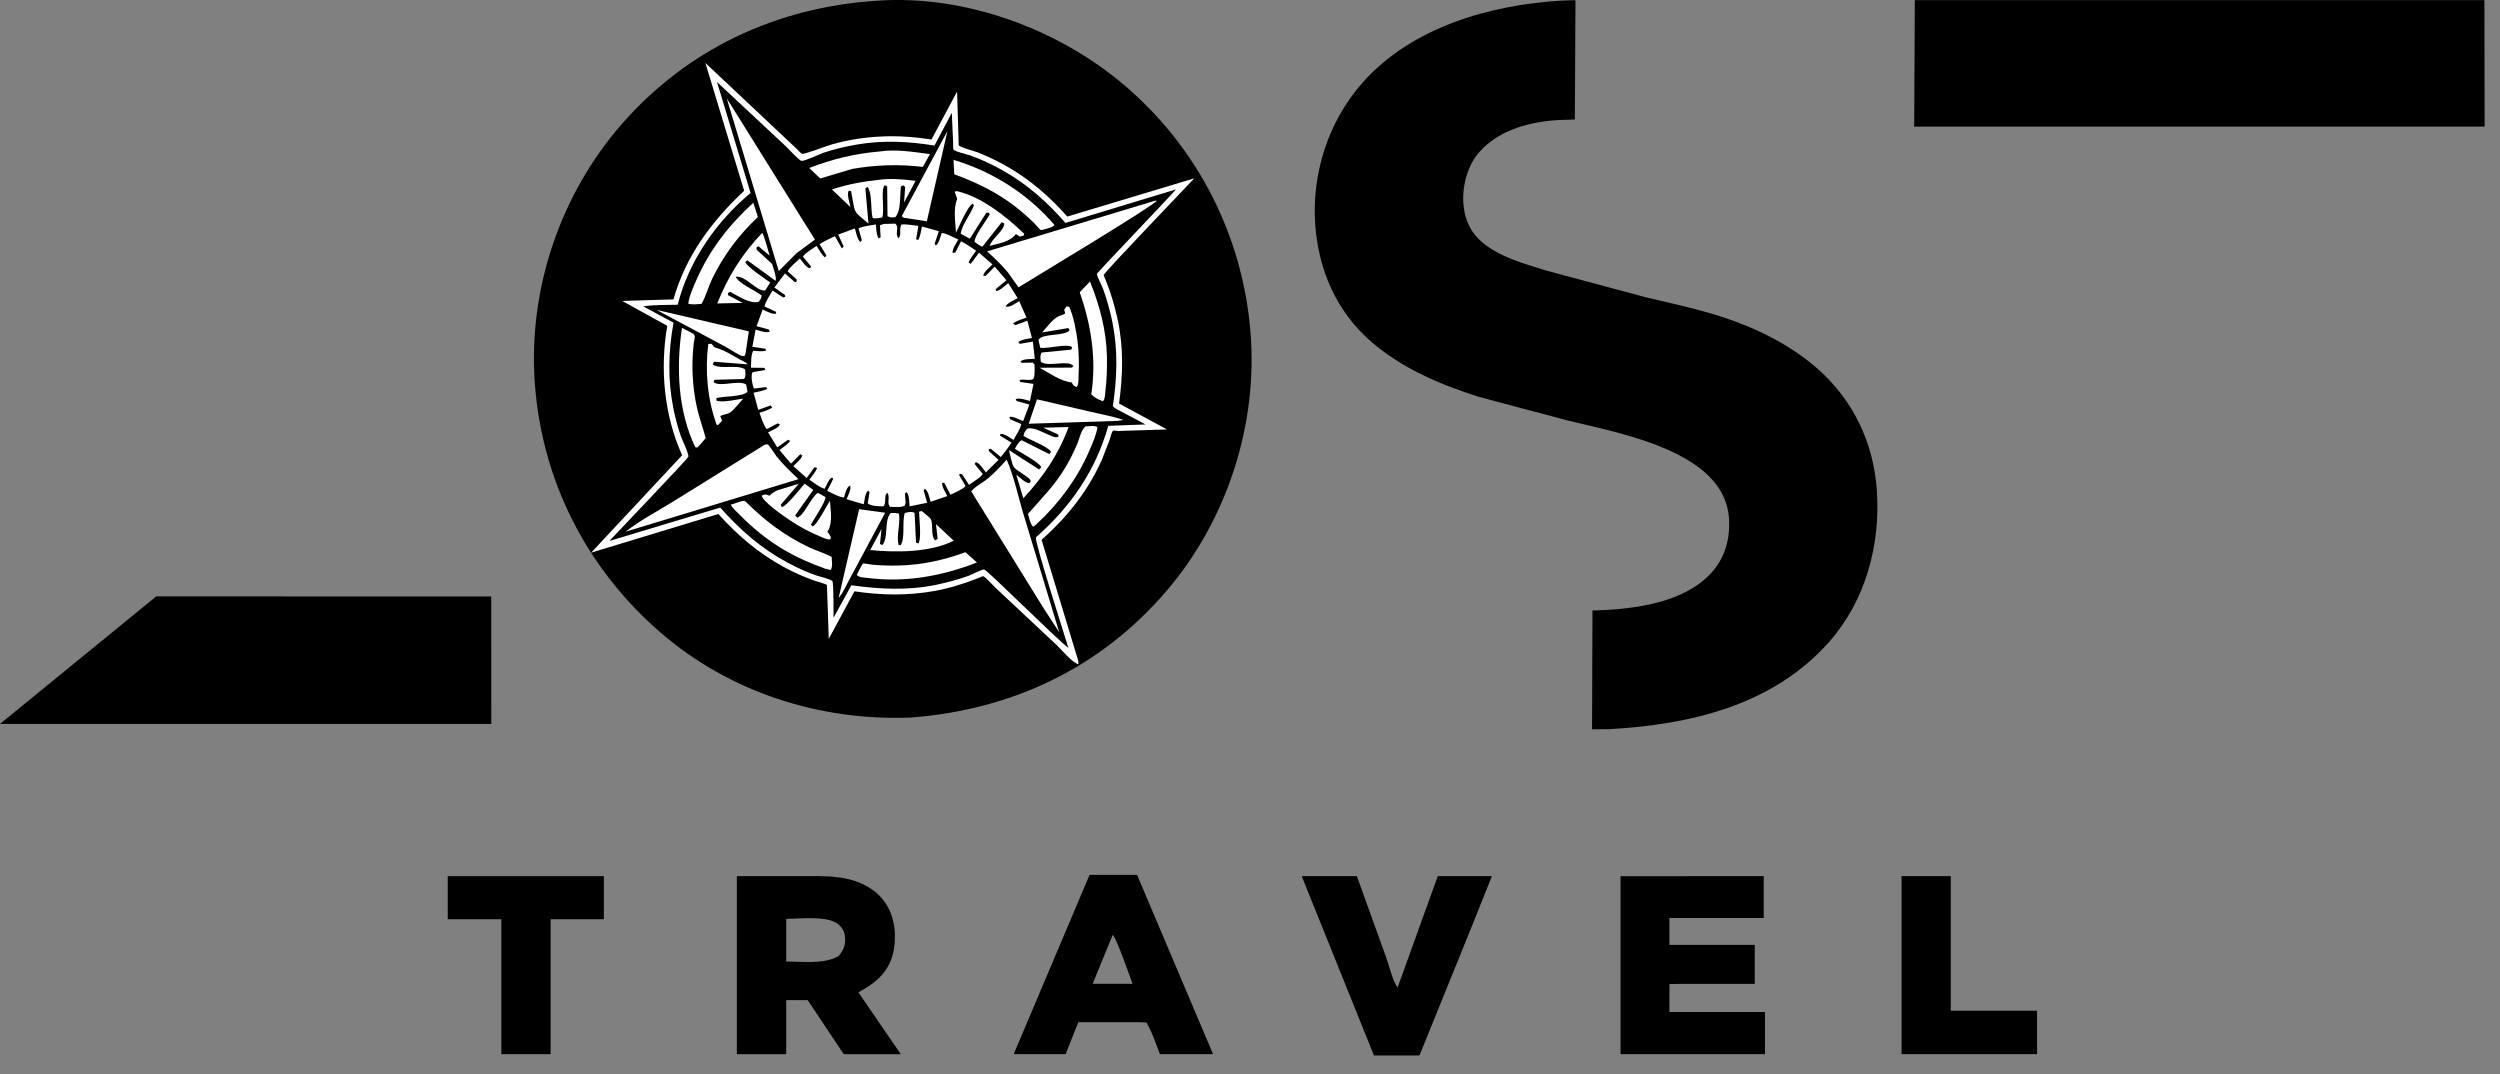
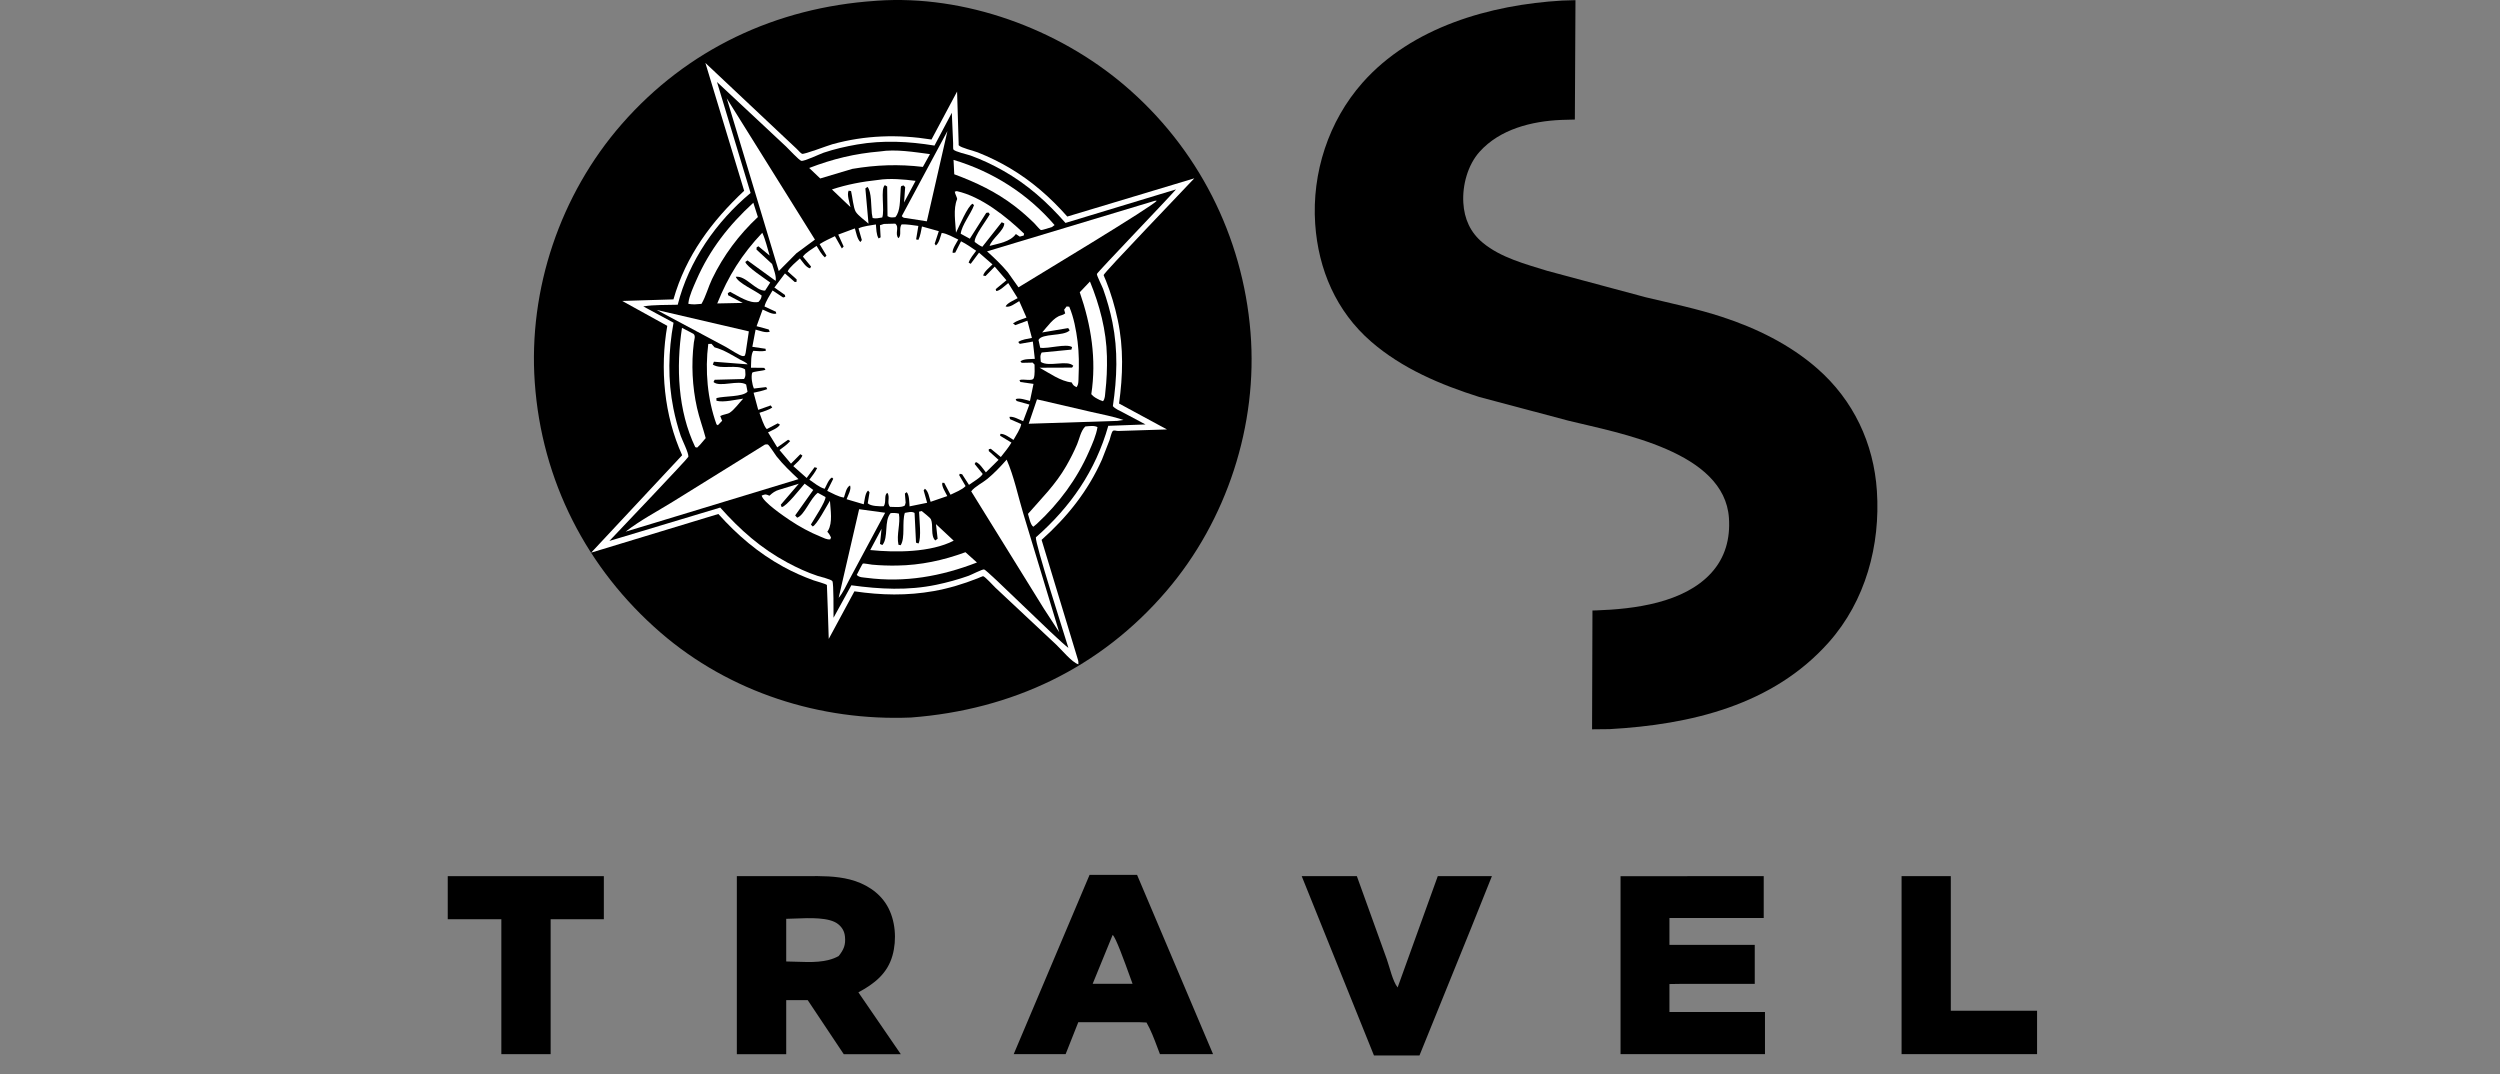
<svg xmlns="http://www.w3.org/2000/svg" width="121" height="52" viewBox="0 0 121 52" fill="none">
  <rect x="0" y="0" width="121" height="52" fill="#808080" stroke="none" />
  <path d="M92.036 42.406H94.419V48.92H98.594V51.02L92.036 51.021V42.406Z" fill="black" />
  <path d="M21.671 42.406H29.226L29.226 44.491H26.651L26.651 48.499L26.651 51.021H24.265L24.265 44.491H21.671V42.406Z" fill="black" />
  <path d="M63.003 42.406H65.672L67.121 46.426C67.255 46.8 67.404 47.492 67.645 47.793L69.588 42.406H72.208L71.212 44.893L68.703 51.083H66.499L63.003 42.406Z" fill="black" />
  <path fill-rule="evenodd" clip-rule="evenodd" d="M55.034 42.344H52.735L49.063 51.021H51.576L52.19 49.473H55.09L55.49 49.489C55.702 49.854 55.861 50.278 56.014 50.685C56.057 50.799 56.099 50.911 56.142 51.021H58.712L55.034 42.344ZM54.682 47.248C54.439 46.575 53.994 45.342 53.852 45.251L52.885 47.617H53.983H54.816C54.789 47.545 54.741 47.413 54.682 47.248Z" fill="black" />
  <path d="M78.434 42.407L85.364 42.406V44.43H80.801V45.733H84.93V47.618H81.461L80.801 47.628V48.981H85.425V51.021H78.434V42.407Z" fill="black" />
  <path fill-rule="evenodd" clip-rule="evenodd" d="M38.666 42.406L35.663 42.406V51.022H38.053V48.407H39.094L40.837 51.022H42.616H43.598L41.546 48.03C42.314 47.615 42.947 47.129 43.195 46.251C43.413 45.479 43.344 44.532 42.936 43.834C42.548 43.169 41.866 42.755 41.135 42.568C40.453 42.394 39.753 42.399 39.054 42.404C38.925 42.405 38.795 42.406 38.666 42.406ZM38.491 44.457C38.328 44.464 38.179 44.47 38.053 44.471V46.535C38.21 46.536 38.374 46.542 38.541 46.548C39.242 46.574 40.004 46.602 40.591 46.273C40.84 45.96 40.937 45.735 40.896 45.326C40.871 45.078 40.761 44.886 40.567 44.729C40.147 44.389 39.192 44.428 38.491 44.457Z" fill="black" />
-   <path d="M7.559 28.867L23.776 28.868L23.779 35.039L16.381 35.038L0 35.037L7.559 28.867Z" fill="black" />
-   <path d="M92.677 0.008H120.245L120.256 6.127H92.648L92.677 0.008Z" fill="black" />
  <path d="M75.604 0.028L76.253 0.008L76.223 5.786L75.566 5.804C74.141 5.864 72.598 6.248 71.613 7.344C71.038 7.984 70.774 8.966 70.825 9.815C70.871 10.594 71.164 11.252 71.773 11.754C72.637 12.469 73.829 12.78 74.884 13.108L79.661 14.39C80.891 14.683 82.144 14.945 83.346 15.338C85.01 15.881 86.628 16.674 87.953 17.833C89.701 19.362 90.691 21.45 90.842 23.766C91.015 26.396 90.291 29.083 88.518 31.082C85.802 34.141 81.817 35.07 77.906 35.29L77.056 35.299L77.075 29.547L77.241 29.544C79.096 29.482 81.508 29.182 82.828 27.727C83.504 26.982 83.746 26.069 83.681 25.077C83.47 21.849 78.411 20.974 75.91 20.361L71.595 19.213C69.723 18.622 67.859 17.834 66.362 16.534C64.675 15.071 63.805 13.045 63.655 10.837C63.488 8.368 64.302 5.863 65.943 4.006C68.324 1.31 72.132 0.229 75.604 0.028Z" fill="black" />
  <path d="M42.359 0.042L42.453 0.034C46.698 -0.26 51.191 1.384 54.413 4.119C57.978 7.146 60.15 11.427 60.525 16.089C60.886 20.569 59.38 25.189 56.458 28.602C53.255 32.343 48.967 34.357 44.09 34.728C39.701 34.909 35.318 33.51 31.977 30.622C28.39 27.521 26.216 23.254 25.883 18.515C25.565 14.002 27.115 9.417 30.089 6.011C33.262 2.378 37.57 0.365 42.359 0.042Z" fill="black" />
  <path d="M34.141 3.047L37.843 6.531L38.557 7.201C38.621 7.26 38.744 7.409 38.817 7.444C38.908 7.488 40.057 7.044 40.29 6.98C41.873 6.542 43.466 6.496 45.084 6.753L46.323 4.431L46.4 6.977C46.401 6.995 46.391 7.016 46.401 7.03C46.494 7.15 47.136 7.302 47.324 7.376C47.859 7.59 48.382 7.843 48.877 8.137C49.937 8.764 50.842 9.56 51.657 10.481L57.804 8.631C57.291 9.184 53.461 13.162 53.415 13.313C53.412 13.323 53.517 13.562 53.527 13.585C53.773 14.199 53.961 14.837 54.099 15.484C54.387 16.835 54.349 18.173 54.162 19.531L56.481 20.785L54.118 20.859C54.03 20.862 53.911 20.8 53.854 20.867C53.792 20.94 53.738 21.194 53.704 21.296L53.334 22.246C52.653 23.772 51.653 25.025 50.413 26.129L52.167 31.915C52.196 32.001 52.198 32.064 52.194 32.155C51.875 32.054 51.394 31.458 51.123 31.203L48.166 28.433C48.057 28.332 47.699 27.922 47.58 27.886C47.569 27.883 47.326 27.989 47.302 27.998C46.628 28.264 45.916 28.48 45.202 28.607C43.904 28.838 42.65 28.811 41.354 28.62L40.111 30.923C40.104 30.705 40.031 28.324 40.022 28.314C39.978 28.261 39.46 28.119 39.374 28.088C38.87 27.905 38.383 27.69 37.913 27.432C36.692 26.759 35.699 25.912 34.769 24.877L28.613 26.748L33.016 22.033C32.14 20.102 31.934 17.848 32.296 15.771L30.114 14.566L32.595 14.49C33.196 12.377 34.44 10.716 36.017 9.234L34.141 3.047Z" fill="white" />
  <path d="M34.702 3.969L38.048 7.095C38.154 7.195 38.679 7.763 38.783 7.784C38.934 7.815 39.678 7.453 39.866 7.39C40.393 7.213 40.94 7.088 41.488 6.993C42.734 6.779 43.987 6.842 45.229 7.046L46.068 5.459L46.131 6.926C46.133 6.964 46.126 7.211 46.142 7.233C46.218 7.344 46.82 7.473 46.97 7.526C47.512 7.721 48.053 7.978 48.554 8.262C49.736 8.932 50.678 9.776 51.569 10.79L56.918 9.167C56.522 9.629 53.098 13.187 53.09 13.261C53.081 13.344 53.349 13.869 53.391 13.987C53.577 14.512 53.732 15.054 53.842 15.601C54.116 16.97 54.066 18.283 53.863 19.657C53.98 19.794 54.18 19.87 54.337 19.955L55.442 20.543L53.641 20.61C53.027 22.783 51.819 24.532 50.137 26.006C50.081 26.261 51.526 30.743 51.71 31.358C51.127 30.928 47.775 27.573 47.629 27.56C47.535 27.551 47.011 27.821 46.886 27.866C46.376 28.047 45.852 28.192 45.322 28.302C43.943 28.59 42.592 28.518 41.206 28.328L40.343 29.899C40.339 29.635 40.355 28.241 40.287 28.128C40.232 28.038 39.709 27.919 39.567 27.871C39.065 27.705 38.58 27.48 38.114 27.23C36.827 26.539 35.822 25.647 34.859 24.566L29.494 26.182C29.915 25.735 33.308 22.178 33.317 22.108C33.341 21.936 33.016 21.297 32.949 21.101C32.801 20.667 32.682 20.216 32.592 19.767C32.316 18.385 32.344 17.001 32.599 15.619L31.135 14.83C31.664 14.742 32.264 14.768 32.802 14.749C33.329 12.638 34.67 10.722 36.328 9.34L34.702 3.969Z" fill="black" />
  <path d="M50.191 19.328L52.806 19.935C53.327 20.057 53.872 20.152 54.378 20.326L54.086 20.371L49.789 20.509L50.191 19.328Z" fill="white" />
  <path d="M45.856 6.344L44.859 10.712L43.862 10.555C43.738 10.541 43.728 10.55 43.645 10.461L45.856 6.344Z" fill="white" />
  <path d="M31.78 15L36.244 16.039L36.089 17.08L36.052 17.211C36.021 17.22 35.992 17.239 35.96 17.237C35.805 17.227 35.319 16.894 35.161 16.809L31.78 15Z" fill="white" />
  <path d="M41.582 24.645L42.842 24.817L41.113 28.043C40.957 28.334 40.808 28.688 40.591 28.935L41.582 24.645Z" fill="white" />
  <path d="M46.151 7.738C48.059 8.309 49.744 9.384 51.042 10.893L50.917 10.987C50.833 11.011 50.435 11.149 50.38 11.132C50.325 11.116 50.121 10.868 50.071 10.817C49.771 10.52 49.454 10.24 49.12 9.983C48.217 9.29 47.247 8.826 46.186 8.435L46.151 7.738Z" fill="white" />
  <path d="M36.461 9.812L36.682 10.504C35.763 11.362 35.008 12.372 34.463 13.507C34.279 13.893 34.165 14.343 33.953 14.707L33.618 14.732C33.512 14.733 33.423 14.721 33.318 14.707L33.321 14.647C33.36 14.313 33.567 13.873 33.702 13.562C34.35 12.076 35.276 10.9 36.461 9.812Z" fill="white" />
  <path d="M42.593 7.33C43.354 7.209 44.252 7.361 45.011 7.459L44.667 8.078C43.494 7.94 42.414 7.978 41.251 8.174L39.699 8.638L39.165 8.13C40.31 7.691 41.37 7.433 42.593 7.33Z" fill="white" />
  <path d="M52.529 20.641C52.718 20.628 52.947 20.581 53.118 20.672C53.057 21.067 52.871 21.48 52.711 21.846C52.12 23.198 51.258 24.355 50.179 25.358L50.013 25.494C49.872 25.408 49.808 25.038 49.754 24.872C50.423 24.104 51.085 23.46 51.604 22.557C51.8 22.215 51.98 21.864 52.133 21.501C52.25 21.224 52.309 20.851 52.529 20.641Z" fill="white" />
-   <path d="M35.869 24.264C36.016 24.243 36.022 24.211 36.124 24.313C37.039 25.22 38.011 25.952 39.181 26.501C39.532 26.666 39.91 26.769 40.251 26.949C40.259 27.16 40.315 27.407 40.207 27.588L39.949 27.527C39.259 27.281 38.577 26.987 37.946 26.613C37.139 26.136 36.428 25.561 35.776 24.889C35.665 24.775 35.414 24.57 35.377 24.423L35.869 24.264Z" fill="white" />
  <path d="M52.754 13.625C53.225 14.778 53.546 15.991 53.575 17.242C53.588 17.828 53.566 18.391 53.498 18.974C53.482 19.116 53.486 19.312 53.384 19.418L53.226 19.359C53.068 19.279 52.932 19.218 52.819 19.078C53.076 17.392 52.815 15.745 52.26 14.145L52.754 13.625Z" fill="white" />
  <path d="M46.728 26.727L47.285 27.225C45.542 27.898 43.802 28.208 41.94 27.967C41.765 27.942 41.591 27.956 41.467 27.825C41.504 27.757 41.734 27.289 41.766 27.276C41.809 27.259 42.145 27.324 42.21 27.33C42.611 27.367 43.011 27.379 43.413 27.373C44.568 27.355 45.648 27.123 46.728 26.727Z" fill="white" />
  <path d="M33.008 15.867L33.559 16.156C33.683 16.247 33.6 16.437 33.583 16.575C33.453 17.615 33.506 18.717 33.735 19.739C33.847 20.239 34.026 20.712 34.156 21.205L33.884 21.524L33.742 21.664L33.65 21.642C32.806 19.875 32.721 17.773 33.008 15.867Z" fill="white" />
  <path d="M44.483 24.765L44.611 24.734C44.702 24.817 45.019 25.046 45.059 25.14C45.182 25.432 45.028 25.926 45.266 26.158L45.381 26.076L45.301 25.367L46.159 26.169C45.047 26.742 43.351 26.748 42.119 26.622L42.667 25.595L42.591 26.326L42.705 26.381C43.02 26.012 42.772 25.202 43.111 24.831C43.252 24.827 43.371 24.823 43.508 24.861C43.59 25.353 43.381 25.881 43.486 26.367L43.593 26.389C43.824 26.023 43.648 25.269 43.794 24.824C43.958 24.799 44.124 24.736 44.265 24.827L44.335 26.264L44.454 26.305C44.605 26.064 44.491 25.09 44.483 24.765Z" fill="white" />
  <path d="M42.506 8.708C43.068 8.619 43.752 8.681 44.314 8.753L43.757 9.8L43.81 9.058L43.735 8.976C43.693 8.992 43.634 8.987 43.61 9.025C43.594 9.051 43.589 9.256 43.585 9.299C43.551 9.673 43.587 10.223 43.333 10.511C43.163 10.525 43.108 10.547 42.956 10.463L42.939 9.026L42.829 8.961C42.605 9.128 42.826 10.177 42.701 10.525C42.548 10.55 42.389 10.594 42.236 10.553L42.197 10.338C42.158 10.008 42.191 9.279 41.986 9.046L41.884 9.12L42.036 10.826C41.866 10.668 41.539 10.44 41.421 10.255C41.301 10.066 41.254 9.497 41.191 9.248L41.074 9.228C40.979 9.422 41.119 9.807 41.165 10.026L40.265 9.169C41.004 8.925 41.734 8.79 42.506 8.708Z" fill="white" />
  <path d="M36.894 11.266C37.053 11.603 37.14 12.011 37.251 12.37L36.709 11.921L36.622 11.969L36.615 12.08L37.37 12.778C37.434 12.987 37.589 13.386 37.541 13.594L36.178 12.604L36.073 12.678C36.132 12.908 37.047 13.499 37.28 13.675L37.03 14.065C36.573 14.088 36.098 13.327 35.612 13.396C35.718 13.704 36.565 14.062 36.865 14.304C36.845 14.456 36.805 14.504 36.709 14.615C36.273 14.707 35.718 14.32 35.335 14.124L35.226 14.186L35.242 14.291L35.948 14.661L34.715 14.687C35.244 13.365 35.912 12.302 36.894 11.266Z" fill="white" />
-   <path d="M50.49 20.7L51.718 20.668C51.232 22.009 50.489 23.078 49.528 24.118L49.186 22.969C49.37 23.114 49.588 23.353 49.818 23.39C49.839 23.348 49.898 23.309 49.883 23.265C49.823 23.086 49.209 22.798 49.074 22.608C48.963 22.452 48.891 21.985 48.832 21.783L49.526 22.232L50.294 22.721L50.401 22.609C50.267 22.36 49.392 21.899 49.119 21.722C49.209 21.571 49.289 21.389 49.45 21.308L50.793 21.98L50.869 21.859C50.675 21.587 49.864 21.305 49.544 21.104C49.541 20.96 49.631 20.863 49.709 20.749C50.039 20.661 50.385 20.897 50.686 21.014C50.849 21.078 51.069 21.215 51.23 21.143L51.22 21.031L50.49 20.7Z" fill="white" />
  <path d="M46.21 9.277L46.306 9.25C47.492 9.511 48.704 10.481 49.566 11.309L49.549 11.4L49.356 11.452L49.169 11.327C48.892 11.71 48.33 11.784 47.896 11.903C48.009 11.547 48.607 11.155 48.607 10.814L48.482 10.757L47.545 11.944C47.41 11.89 47.295 11.796 47.176 11.713C47.134 11.446 47.749 10.664 47.906 10.37L47.841 10.284L47.733 10.304L46.94 11.554L46.498 11.313C46.548 10.895 46.988 10.356 47.142 9.933L47.077 9.86C46.846 9.945 46.41 10.988 46.27 11.263C46.244 10.769 46.128 10.109 46.322 9.648C46.347 9.589 46.226 9.403 46.21 9.277Z" fill="white" />
  <path d="M38.943 23.41L39.362 23.714L38.486 24.947L38.583 25.056C38.932 24.942 39.227 24.105 39.582 23.852L39.953 24.055C39.986 24.248 39.366 25.179 39.247 25.387L39.332 25.48C39.515 25.433 40.022 24.472 40.169 24.235C40.195 24.675 40.31 25.292 40.078 25.682L40.042 25.736C40.125 25.825 40.17 25.902 40.221 26.012L40.185 26.106C40.016 26.125 39.868 26.036 39.712 25.973C39.194 25.762 38.7 25.494 38.236 25.183C37.971 25.005 36.928 24.301 36.865 23.985C37.056 23.912 37.052 23.913 37.24 23.993C37.399 23.847 37.517 23.758 37.726 23.699L38.662 23.412L37.789 24.43L37.833 24.543C38.054 24.529 38.754 23.624 38.943 23.41Z" fill="white" />
  <path d="M51.623 14.832L51.751 14.844C51.971 15.354 52.085 15.976 52.155 16.527C52.227 17.095 52.227 17.669 52.202 18.24C52.195 18.409 52.213 18.6 52.105 18.739C51.958 18.664 51.948 18.652 51.867 18.508C51.347 18.462 50.77 18.046 50.315 17.798L51.887 17.792L51.949 17.705C51.656 17.403 50.776 17.78 50.377 17.518C50.363 17.333 50.322 17.222 50.419 17.061L51.856 16.921L51.889 16.799C51.6 16.614 50.75 16.892 50.346 16.831L50.264 16.456C50.417 16.116 51.489 16.291 51.773 15.988L51.7 15.879L50.44 16.091C50.679 15.824 51.006 15.345 51.36 15.263C51.438 15.245 51.49 15.213 51.556 15.169L51.505 14.988L51.623 14.832Z" fill="white" />
  <path d="M34.28 16.647L34.436 16.641L34.584 16.811C35.037 16.931 35.416 17.18 35.823 17.407C35.921 17.462 36.124 17.54 36.182 17.634L34.553 17.507L34.5 17.646C34.905 17.906 35.667 17.613 36.063 17.88C36.072 18.055 36.113 18.194 36.012 18.343L34.589 18.381L34.533 18.489C34.832 18.765 35.743 18.366 36.114 18.611L36.18 18.958C35.94 19.218 35.067 19.161 34.675 19.267L34.676 19.395C35.01 19.494 35.616 19.338 35.972 19.294C35.787 19.488 35.537 19.834 35.321 19.974C35.21 20.047 34.997 20.059 34.859 20.136L34.934 20.325L34.954 20.363L34.743 20.582L34.678 20.538C34.238 19.315 34.118 17.933 34.28 16.647Z" fill="white" />
  <path d="M55.905 9.715L55.984 9.717C55.87 9.942 49.996 13.472 49.294 13.907L48.775 13.175C48.464 12.805 48.131 12.487 47.773 12.166L55.905 9.715Z" fill="white" />
  <path d="M35.174 4.758L39.443 11.597L38.55 12.255L37.692 13.119L35.174 4.758Z" fill="white" />
  <path d="M48.722 22.246C49.078 23.054 49.277 24.027 49.533 24.877L51.266 30.599L50.518 29.45L47.006 23.78C47.179 23.55 47.556 23.37 47.785 23.181C48.13 22.895 48.427 22.581 48.722 22.246Z" fill="white" />
  <path d="M37.027 21.515C37.073 21.515 37.122 21.498 37.165 21.515C37.226 21.539 37.515 21.999 37.578 22.079C37.898 22.486 38.271 22.836 38.647 23.19L31.698 25.303L30.281 25.732C30.974 25.188 31.82 24.745 32.572 24.279L37.027 21.515Z" fill="white" />
  <path d="M42.782 10.839L43.329 10.824C43.549 11.002 43.294 11.302 43.48 11.526C43.662 11.402 43.487 11.051 43.641 10.86C43.912 10.851 44.181 10.899 44.448 10.935L44.34 11.588L44.451 11.609C44.548 11.412 44.578 11.176 44.623 10.961L45.438 11.189L45.238 11.798L45.296 11.88C45.46 11.75 45.508 11.472 45.578 11.274C45.831 11.298 46.146 11.488 46.381 11.595C46.292 11.762 46.081 12.054 46.108 12.24L46.233 12.227L46.514 11.679C46.773 11.807 47.008 11.976 47.247 12.137C47.115 12.318 46.956 12.499 46.882 12.712L46.983 12.769L47.385 12.229L48.036 12.797C47.896 12.942 47.628 13.145 47.585 13.337L47.7 13.359L48.145 12.905L48.711 13.565L48.192 13.993L48.217 14.086C48.379 14.088 48.661 13.806 48.799 13.701L49.255 14.431C49.097 14.522 48.728 14.673 48.672 14.836C48.883 14.897 49.139 14.681 49.331 14.574L49.682 15.371C49.459 15.45 49.228 15.518 49.029 15.648L49.137 15.738L49.725 15.522L49.944 16.355C49.731 16.401 49.463 16.426 49.283 16.553L49.356 16.643L49.99 16.532L50.085 17.368C49.869 17.386 49.557 17.357 49.388 17.49L49.45 17.561L49.98 17.55L50.072 17.646C50.069 17.836 50.098 18.123 50.035 18.299C49.97 18.477 49.536 18.32 49.342 18.396L49.387 18.49L50.022 18.58L49.85 19.404C49.636 19.357 49.365 19.245 49.158 19.316L49.205 19.41L49.822 19.581L49.52 20.385C49.338 20.312 49.042 20.138 48.856 20.177L48.887 20.289L49.426 20.524C49.406 20.738 49.159 21.093 49.052 21.292C48.861 21.18 48.639 20.992 48.419 20.997L48.407 21.092L48.954 21.422C48.806 21.671 48.618 21.893 48.44 22.12L47.954 21.72L47.857 21.741L47.856 21.831L48.33 22.256L47.717 22.862C47.595 22.713 47.415 22.421 47.232 22.363L47.172 22.456L47.56 22.934C47.535 23.067 47.033 23.369 46.898 23.467L46.568 22.955L46.452 22.931L46.425 22.997L46.734 23.526C46.573 23.704 46.224 23.834 46.005 23.945L45.702 23.37L45.608 23.368C45.56 23.533 45.771 23.847 45.849 24.01L45.041 24.288C44.979 24.091 44.935 23.768 44.765 23.655L44.705 23.736L44.873 24.335L44.023 24.508C44.004 24.315 44.016 23.963 43.884 23.82L43.797 23.887L43.833 24.329L43.797 24.463C43.648 24.579 43.27 24.531 43.079 24.531C42.906 24.353 43.094 24.076 42.954 23.855C42.764 23.936 42.917 24.318 42.767 24.504C42.558 24.506 42.152 24.506 41.999 24.36L42.085 23.829L42.017 23.744C41.873 23.847 41.846 24.226 41.805 24.407L40.975 24.162C41.045 23.972 41.217 23.682 41.143 23.496C40.956 23.591 40.916 23.884 40.846 24.081C40.585 24.053 40.279 23.869 40.037 23.758L40.329 23.174L40.269 23.111C40.12 23.173 39.995 23.508 39.914 23.657C39.652 23.586 39.399 23.369 39.174 23.217C39.311 23.034 39.456 22.859 39.551 22.65L39.425 22.613L39.043 23.134L38.395 22.56C38.543 22.413 38.757 22.245 38.836 22.049L38.738 21.982L38.284 22.441L37.728 21.782C37.913 21.648 38.09 21.52 38.245 21.35L38.145 21.283L37.62 21.653L37.173 20.926C37.345 20.836 37.658 20.723 37.75 20.552L37.645 20.489L37.113 20.769C36.962 20.626 36.842 20.186 36.758 19.98C36.964 19.909 37.196 19.849 37.377 19.725L37.302 19.622L36.698 19.837L36.474 19.008C36.701 18.962 36.916 18.914 37.135 18.833L37.083 18.735L36.49 18.805C36.404 18.621 36.346 18.245 36.403 18.05C36.425 17.974 36.917 17.957 37.049 17.896L36.99 17.804L36.347 17.797C36.362 17.558 36.334 17.175 36.459 16.98C36.662 16.992 36.866 17.017 37.067 16.979L37.052 16.88L36.413 16.786L36.571 15.953C36.777 16.004 37.061 16.128 37.258 16.054L37.204 15.946L36.619 15.788L36.911 14.982C37.095 15.057 37.385 15.237 37.571 15.179L37.552 15.088L37.002 14.833C37.056 14.584 37.266 14.284 37.391 14.059L37.905 14.399L38.006 14.367L37.99 14.274L37.48 13.916L37.992 13.234L38.466 13.649L38.551 13.643L38.559 13.524L38.123 13.133C38.214 12.928 38.546 12.673 38.714 12.509C38.849 12.671 39.004 12.941 39.207 12.989L39.255 12.9L38.861 12.422C38.975 12.236 39.337 12.034 39.522 11.901C39.642 12.093 39.752 12.309 39.925 12.457L40.001 12.369L39.67 11.816C39.904 11.666 40.161 11.552 40.41 11.431L40.745 12.025L40.833 11.932L40.571 11.354L41.377 11.055C41.438 11.26 41.486 11.566 41.643 11.715L41.713 11.619L41.552 11.053C41.795 10.94 42.128 10.912 42.394 10.863C42.416 11.078 42.41 11.354 42.524 11.54L42.622 11.488L42.59 10.901L42.782 10.839Z" fill="white" />
</svg>